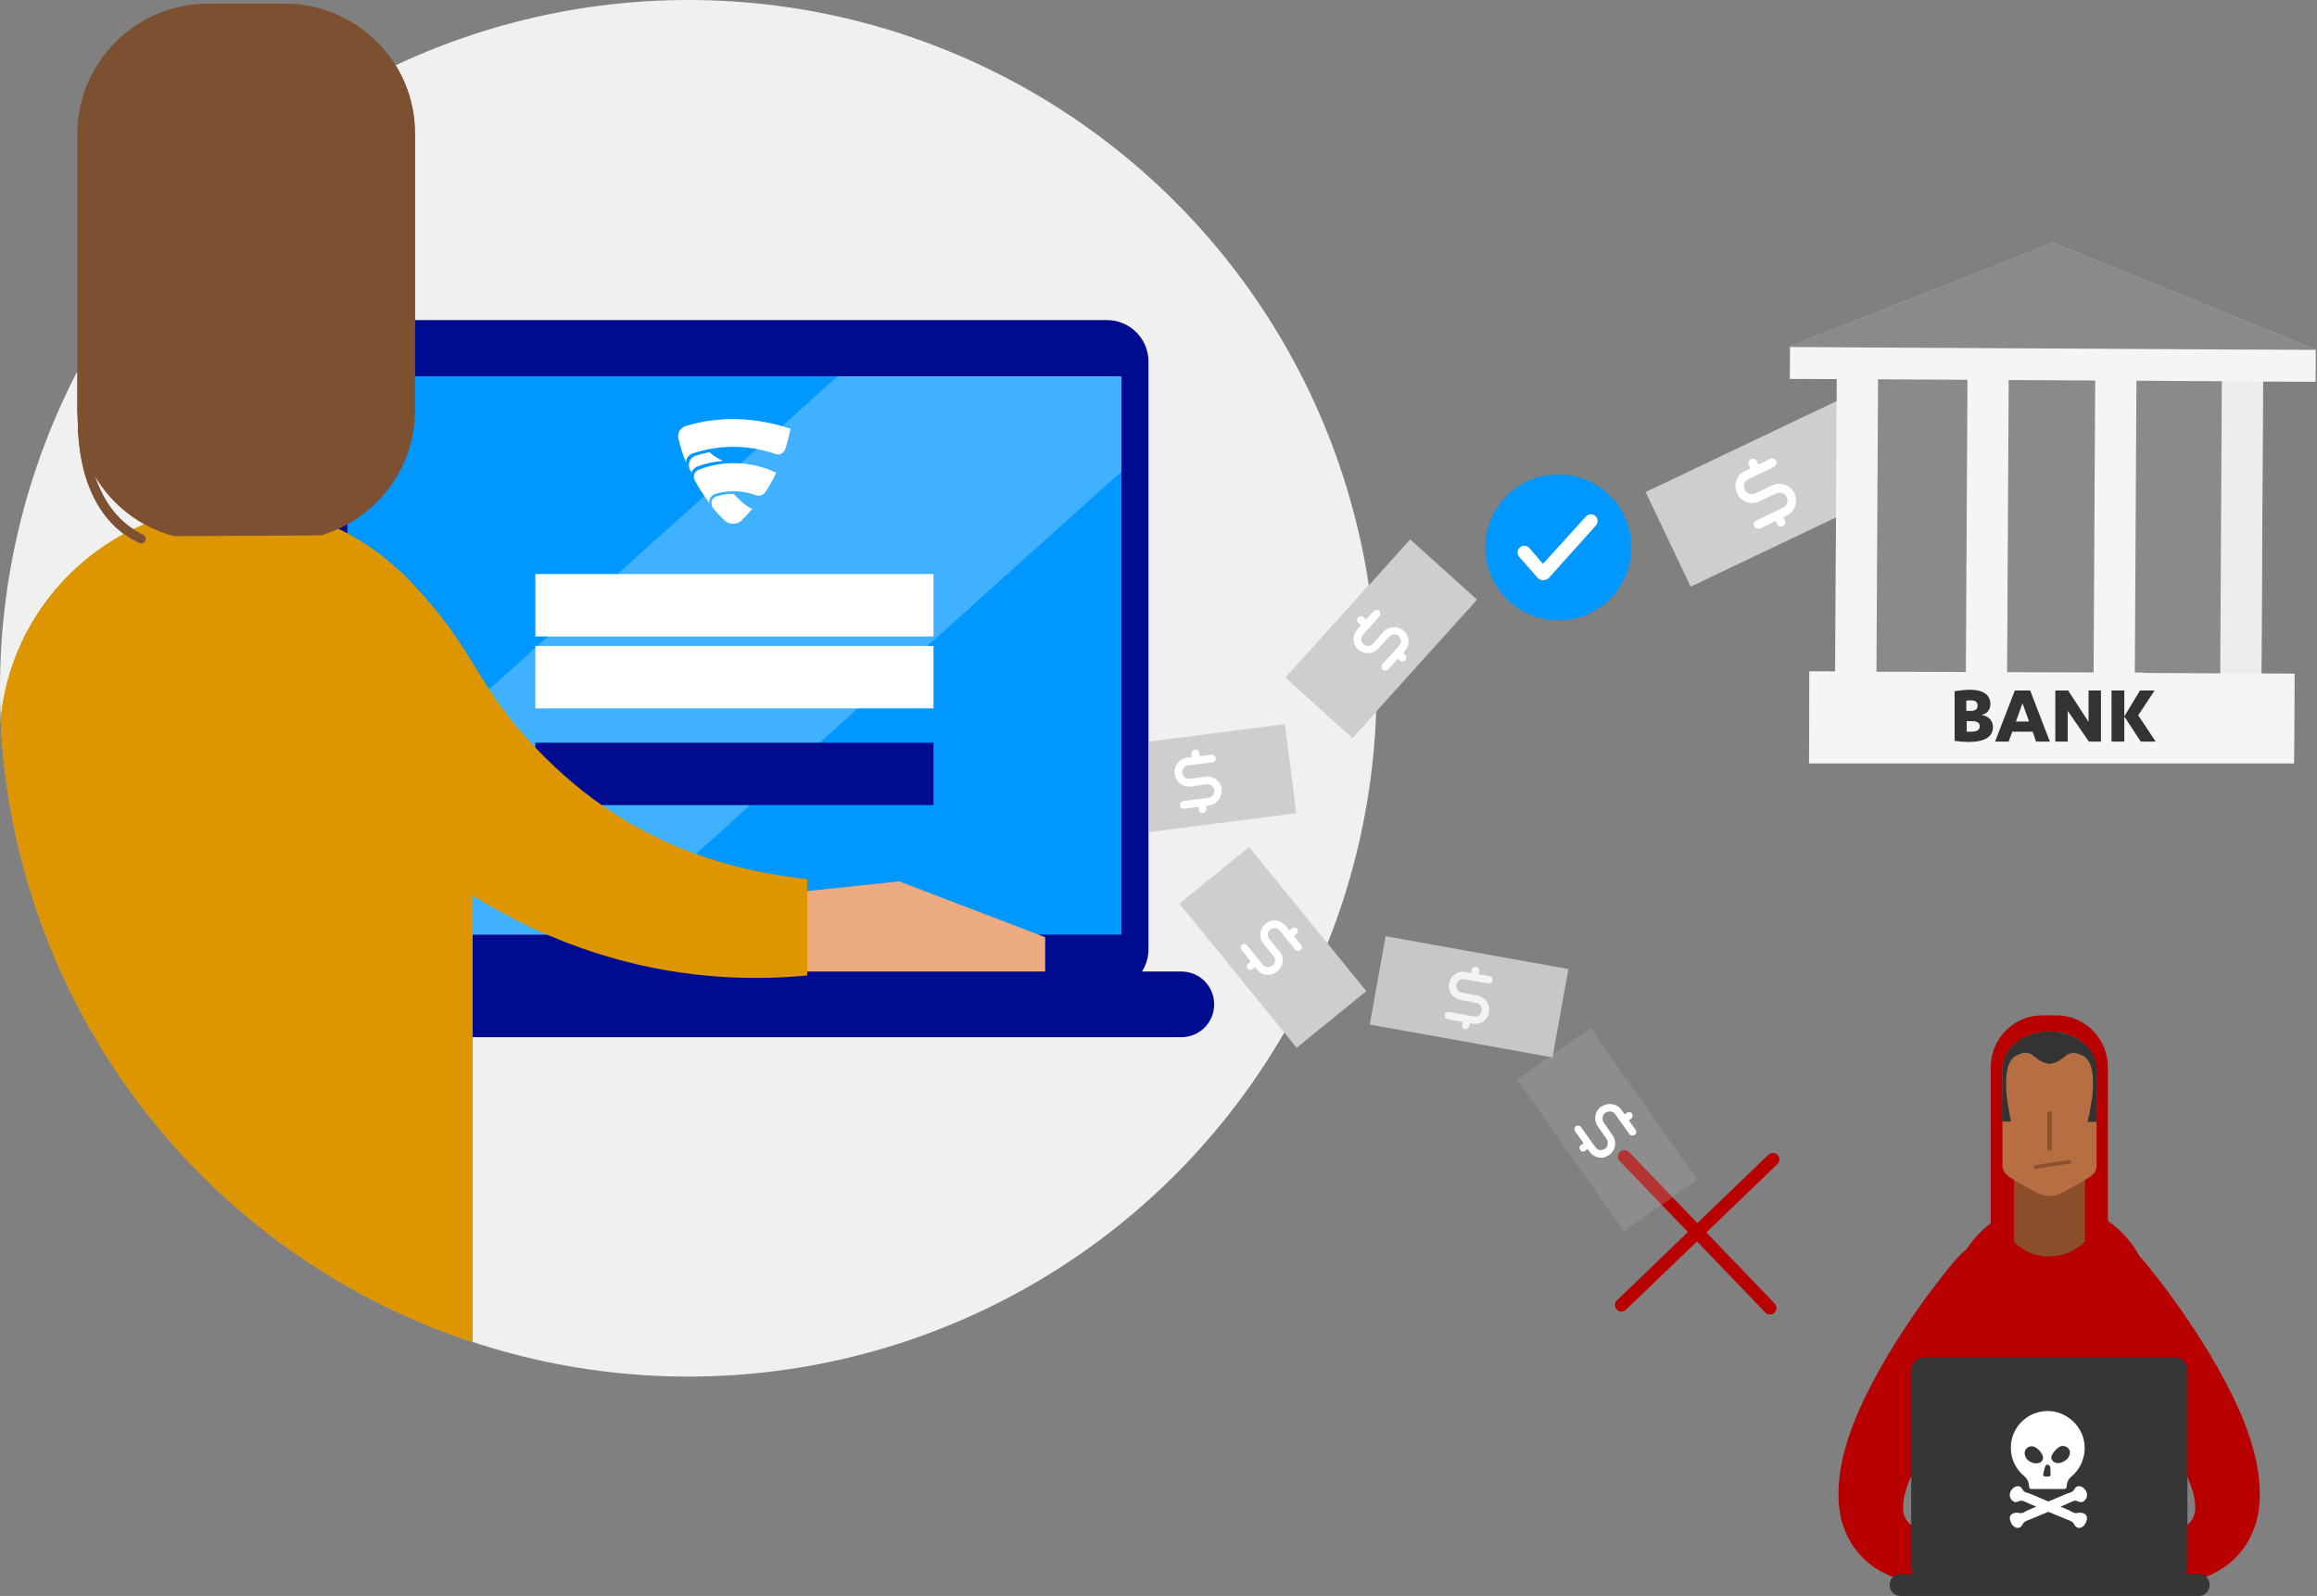
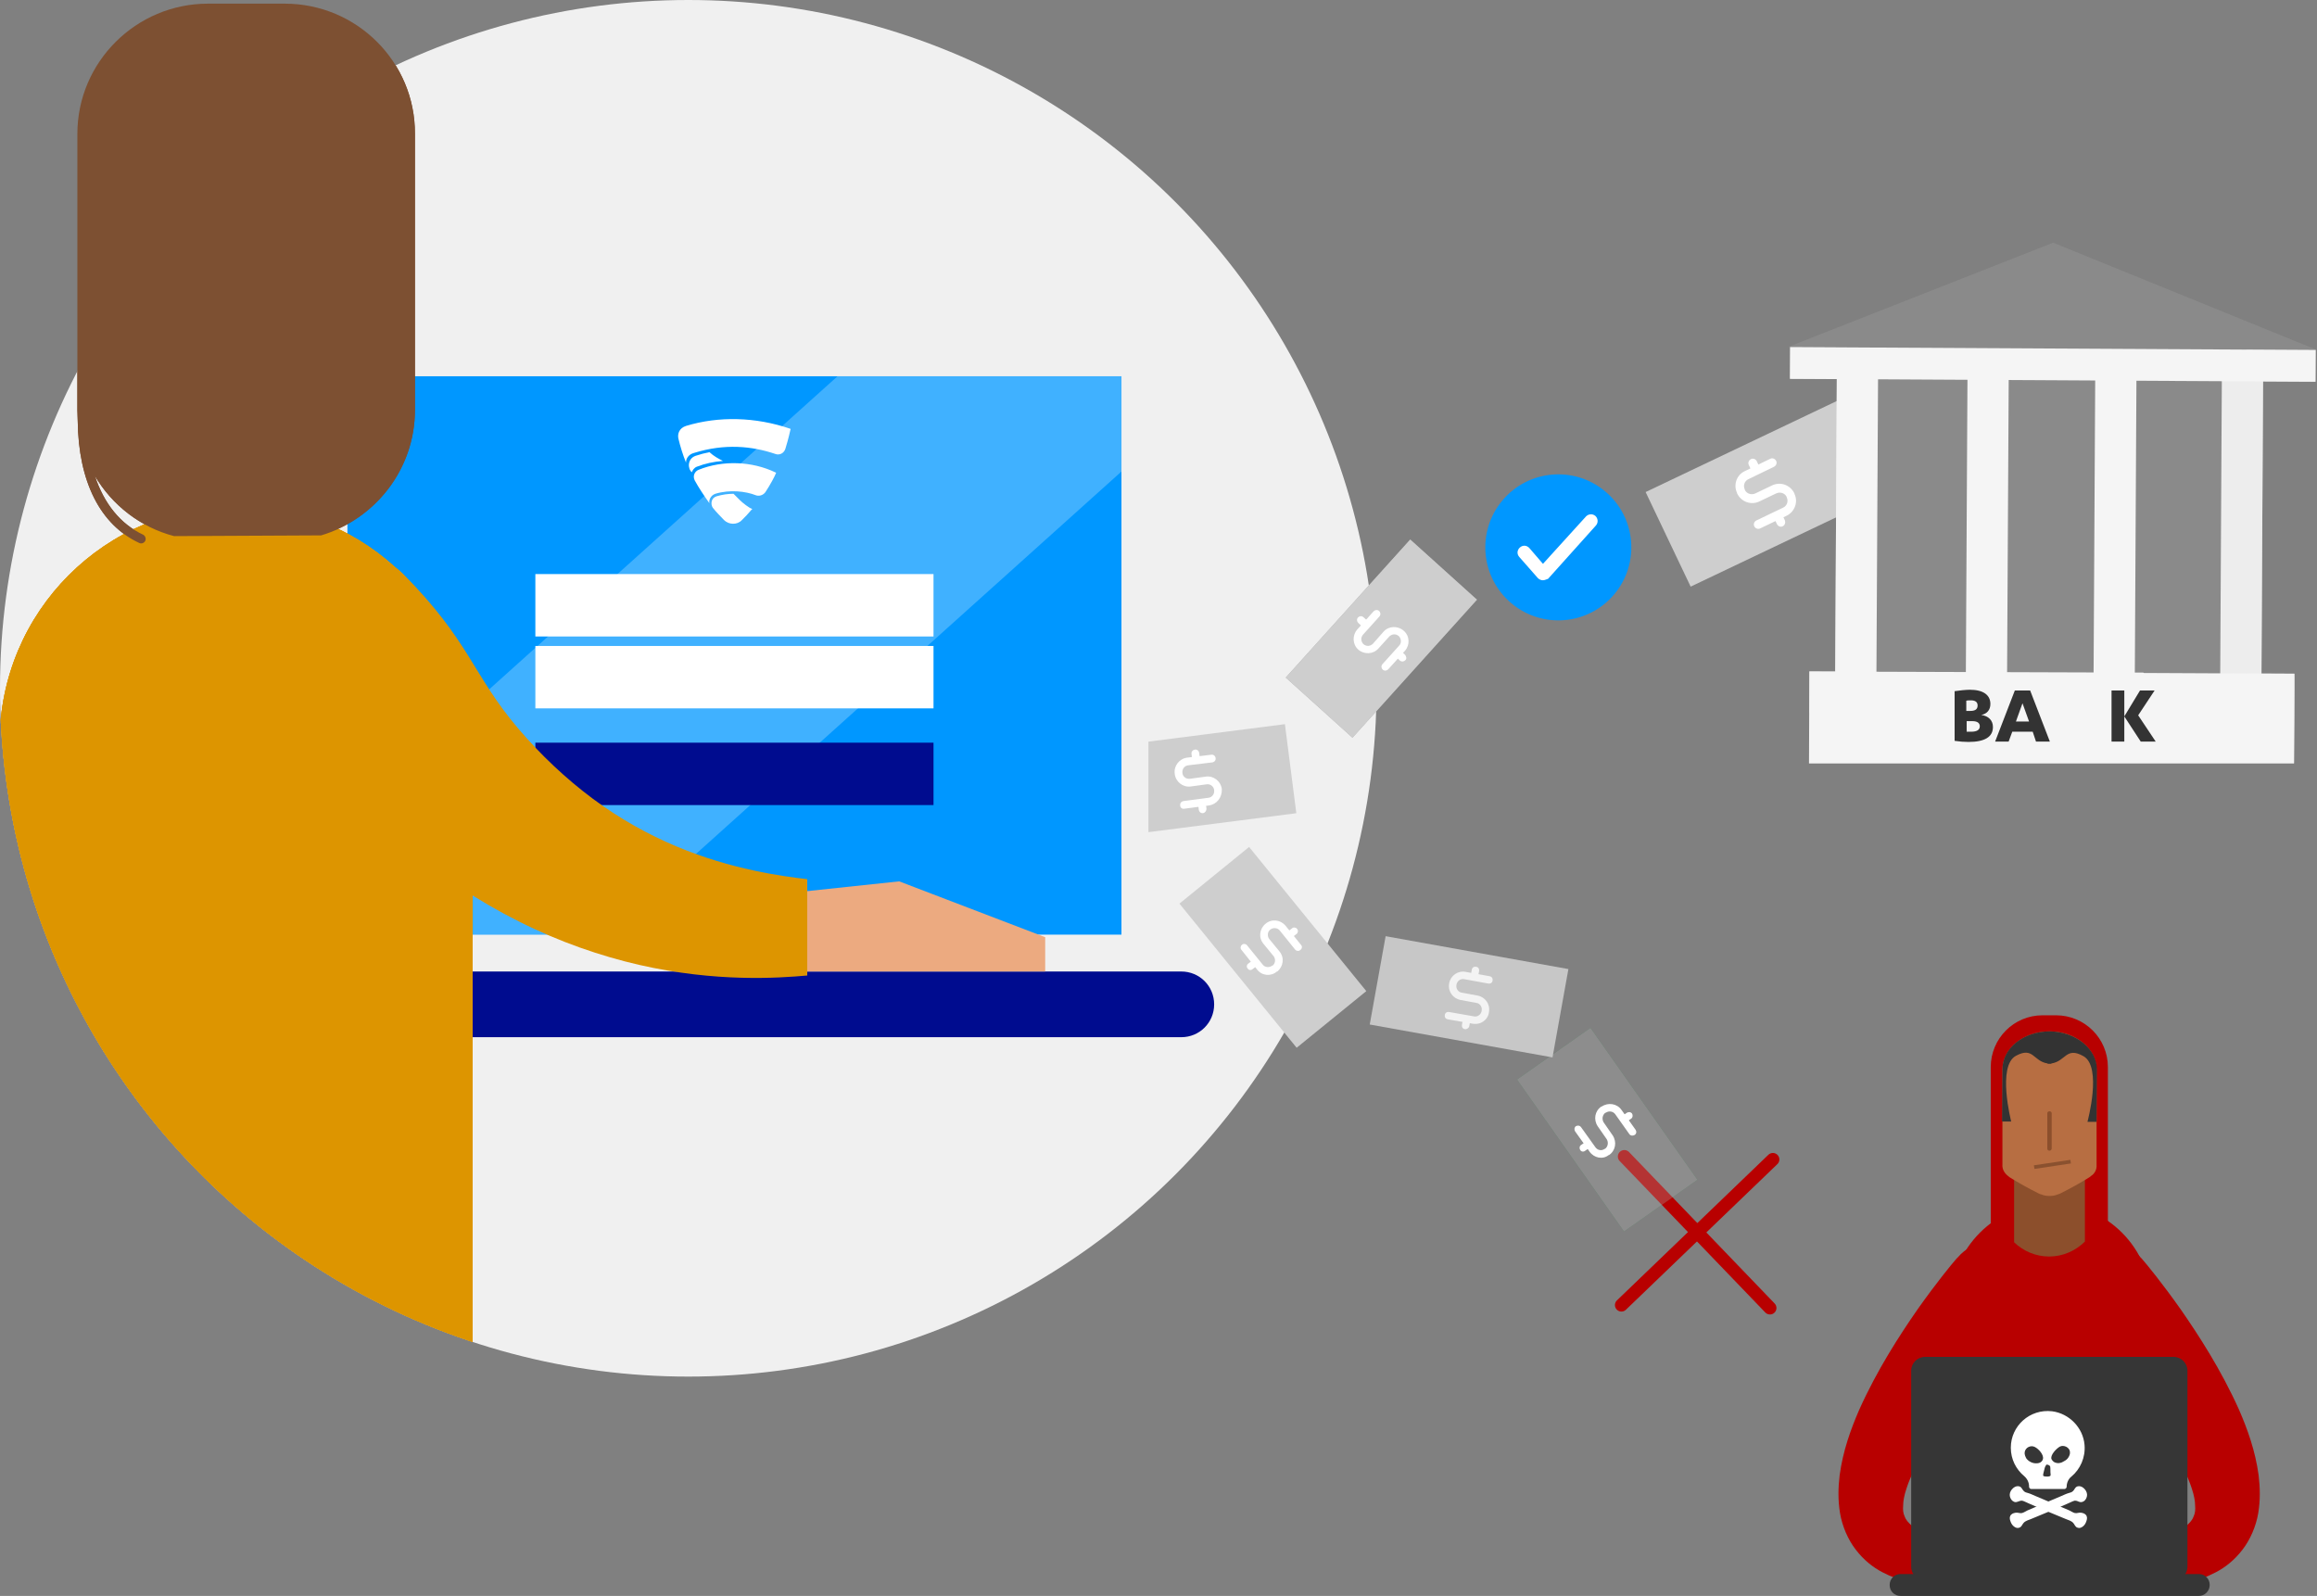
<svg xmlns="http://www.w3.org/2000/svg" xmlns:xlink="http://www.w3.org/1999/xlink" version="1.1" x="0px" y="0px" viewBox="0 0 634.9 437.3" style="enable-background:new 0 0 634.9 437.3;" xml:space="preserve">
  <rect x="0" y="0" width="634.9" height="437.3" fill="#808080" stroke="none" />
  <style type="text/css">
	.st0{fill:#FFFFFF;}
	.st1{fill:#F0F0F0;}
	.st2{fill:#000C8F;}
	.st3{fill:#0097FF;}
	.st4{opacity:0.25;}
	.st5{clip-path:url(#SVGID_4_);}
	.st6{fill:#333333;}
	.st7{clip-path:url(#SVGID_4_);fill:#0057E1;}
	.st8{clip-path:url(#SVGID_4_);fill:#F1C9AA;}
	.st9{clip-path:url(#SVGID_4_);fill:#7D5032;}
	.st10{clip-path:url(#SVGID_4_);fill:#DD9500;}
	.st11{fill:#DD9500;}
	.st12{fill:#ECAA80;}
	.st13{fill:#7D5032;}
	.st14{fill:#B80000;}
	.st15{fill:#8C4F2C;}
	.st16{fill:#B76E42;}
	.st17{fill:#363636;}
	.st18{fill:none;stroke:#8A512F;stroke-miterlimit:10;}
	.st19{fill:none;stroke:#B80000;stroke-width:3.556;stroke-linecap:round;stroke-linejoin:round;stroke-miterlimit:10;}
	.st20{clip-path:url(#SVGID_6_);}
	.st21{opacity:0.6;}
	.st22{clip-path:url(#SVGID_10_);}
	.st23{fill:#CECECE;}
	.st24{clip-path:url(#SVGID_12_);}
	.st25{opacity:0.5;}
	.st26{fill:#FFFFFF;stroke:#DEDEDE;stroke-width:3.233;stroke-linecap:round;stroke-linejoin:round;stroke-miterlimit:10;}
	.st27{fill:#8A8A8A;}
	.st28{fill:#F5F5F5;}
	.st29{fill:#EDEDED;}
	.st30{fill:none;stroke:#DEDEDE;stroke-width:3.233;stroke-linecap:round;stroke-linejoin:round;stroke-miterlimit:10;}
	.st31{fill:none;}
	.st32{opacity:0.3;}
	.st33{fill:#00832C;}
	.st34{opacity:0.9;}
	.st35{fill:none;stroke:#ACACAC;stroke-width:6;stroke-linecap:round;stroke-linejoin:round;stroke-miterlimit:10;}
	.st36{fill:#212121;}
	.st37{clip-path:url(#SVGID_20_);}
	.st38{clip-path:url(#SVGID_20_);fill:#0057E1;}
	.st39{clip-path:url(#SVGID_20_);fill:#F1C9AA;}
	.st40{clip-path:url(#SVGID_20_);fill:#7D5032;}
	.st41{fill:#ACACAC;}
	.st42{clip-path:url(#SVGID_24_);}
	.st43{clip-path:url(#SVGID_26_);}
	.st44{fill:#525252;}
	.st45{clip-path:url(#SVGID_34_);}
	.st46{clip-path:url(#SVGID_36_);}
	.st47{clip-path:url(#SVGID_38_);}
	.st48{clip-path:url(#SVGID_40_);}
	.st49{clip-path:url(#SVGID_40_);fill:#0057E1;}
	.st50{clip-path:url(#SVGID_40_);fill:#F1C9AA;}
	.st51{clip-path:url(#SVGID_40_);fill:#7D5032;}
	.st52{clip-path:url(#SVGID_44_);}
	.st53{clip-path:url(#SVGID_44_);fill:#0057E1;}
	.st54{clip-path:url(#SVGID_44_);fill:#F1C9AA;}
	.st55{clip-path:url(#SVGID_44_);fill:#7D5032;}
	.st56{clip-path:url(#SVGID_44_);fill:#DD9500;}
	.st57{clip-path:url(#SVGID_46_);}
	.st58{clip-path:url(#SVGID_50_);}
	.st59{clip-path:url(#SVGID_52_);}
	.st60{clip-path:url(#SVGID_60_);}
	.st61{clip-path:url(#SVGID_60_);fill:#0057E1;}
	.st62{clip-path:url(#SVGID_60_);fill:#F1C9AA;}
	.st63{clip-path:url(#SVGID_60_);fill:#7D5032;}
	.st64{clip-path:url(#SVGID_64_);}
	.st65{clip-path:url(#SVGID_66_);}
	.st66{clip-path:url(#SVGID_74_);}
	.st67{clip-path:url(#SVGID_76_);}
	.st68{clip-path:url(#SVGID_78_);}
	.st69{clip-path:url(#SVGID_80_);}
	.st70{clip-path:url(#SVGID_80_);fill:#0057E1;}
	.st71{clip-path:url(#SVGID_80_);fill:#F1C9AA;}
	.st72{clip-path:url(#SVGID_80_);fill:#7D5032;}
</style>
  <g id="Bground">
</g>
  <g id="All">
    <g>
      <g>
        <g>
          <g>
            <circle class="st1" cx="188.6" cy="188.6" r="188.6" />
            <g>
              <defs>
                <circle id="SVGID_41_" cx="188.6" cy="188.6" r="188.6" />
              </defs>
              <clipPath id="SVGID_2_">
                <use xlink:href="#SVGID_41_" style="overflow:visible;" />
              </clipPath>
            </g>
          </g>
        </g>
        <g>
          <g>
            <g>
              <g>
-                 <path class="st2" d="M314.7,260.1c0,6.3-5.1,11.4-11.4,11.4h-204c-6.3,0-11.4-5.1-11.4-11.4V99.1c0-6.3,5.1-11.4,11.4-11.4         h204c6.3,0,11.4,5.1,11.4,11.4V260.1z" />
-               </g>
+                 </g>
              <g>
                <rect x="95.2" y="103.1" class="st3" width="212.1" height="153" />
              </g>
              <g class="st4">
                <polygon class="st0" points="95.2,223.8 95.2,256.1 166.1,256.1 307.3,129.2 307.3,103.1 229.5,103.1        " />
              </g>
              <g>
                <path class="st2" d="M323.7,284.2h-245c-5,0-9-4-9-9s4-9,9-9h245c5,0,9,4,9,9S328.7,284.2,323.7,284.2z" />
              </g>
              <g>
                <g>
                  <g>
                    <g>
                      <g>
                        <g>
                          <g>
                            <path class="st0" d="M216.6,117.5c-9.6-3.3-19.7-3.5-28.6-0.8c-1.9,0.6-2.4,2.2-2.1,3.5c0.5,2.1,1.2,4.4,2.1,6.6               c0,0,0,0,0,0c-0.1-1,0.6-2.3,2.2-2.7c8.4-2.6,15.8-1.9,22.3,0.3c1.1,0.4,2.3-0.2,2.7-1.4c0.9-2.9,1.3-4.9,1.4-5.3               C216.7,117.6,216.6,117.6,216.6,117.5z" />
                          </g>
                        </g>
                        <g>
                          <g>
                            <path class="st0" d="M194.4,123.9c-1.1,0.2-2.6,0.6-3.8,1c-2.3,0.8-2.2,3.6-1,4.5c0.1-0.5,0.6-1.2,1.3-1.5               c2.3-0.9,4.7-1.4,7.2-1.6C196.9,125.7,195.6,125,194.4,123.9z" />
                          </g>
                        </g>
                        <g>
                          <path class="st0" d="M212.6,129.5c-6.6-3.2-14.6-3.4-21.1-0.8c-1.1,0.4-1.8,1.7-1.1,3c1.1,2,2.5,4.1,4,6.2              c-0.2-0.7,0.2-2.1,1.6-2.6c4-1.2,8.3-0.7,11.1,0.4c0.8,0.3,1.9,0.1,2.6-0.8c1.4-2.1,2.7-4.6,2.9-5.2              C212.7,129.6,212.7,129.5,212.6,129.5z" />
                        </g>
                        <g>
                          <g>
                            <path class="st0" d="M206,139.4c-0.7-0.2-2.5-1.6-3.2-2.3c-0.4-0.4-1.1-1.1-1.8-1.8c-1.5,0-3,0.2-4.7,0.7               c-1.5,0.5-1.6,2.2-1,3.1c1.1,1.4,1.9,2.1,3.1,3.4c1.3,1.3,3.6,1.4,4.9,0c1-1,1.6-1.6,2.6-2.8               C206.2,139.6,206.1,139.5,206,139.4z" />
                          </g>
                        </g>
                      </g>
                    </g>
                  </g>
                </g>
              </g>
            </g>
            <g>
              <rect x="146.7" y="157.3" class="st0" width="109.1" height="17.1" />
              <rect x="146.7" y="177" class="st0" width="109.1" height="17.1" />
              <rect x="146.7" y="203.5" class="st2" width="109.1" height="17.1" />
            </g>
          </g>
        </g>
        <g>
          <defs>
            <circle id="SVGID_43_" cx="188.6" cy="188.6" r="188.6" />
          </defs>
          <clipPath id="SVGID_4_">
            <use xlink:href="#SVGID_43_" style="overflow:visible;" />
          </clipPath>
          <path class="st7" d="M101.1,813.3c-0.6-43-21.1-342.4-25.6-368.9c-0.5-2.8-1.2-5.5-2.1-8.1c-2.3-6.9-6.2-12.8-11.4-17      c-4.9-4-10.9-6.4-18-6.4l-0.1,0l-0.1,0c-7.1,0-13.1,2.4-18,6.4c-5.2,4.2-9.1,10.2-11.4,17c-0.9,2.6-1.6,5.3-2.1,8.1      c-4.6,26.4-25,325.8-25.6,368.9H101.1z" />
-           <path class="st7" d="M234.5,786.9C223.8,745.4,134,460.5,123.4,436c-1.1-2.6-2.4-5-3.9-7.3c-3.8-6.1-8.9-11-15-13.8      c-5.7-2.7-12.1-3.7-18.9-2l-0.1,0l-0.1,0c-6.9,1.7-12.2,5.4-15.9,10.4c-4.1,5.3-6.4,11.9-7,19.1c-0.3,2.7-0.3,5.5-0.2,8.3      c1.7,26.6,52,321.1,61.4,362.9L234.5,786.9z" />
+           <path class="st7" d="M234.5,786.9C223.8,745.4,134,460.5,123.4,436c-1.1-2.6-2.4-5-3.9-7.3c-3.8-6.1-8.9-11-15-13.8      c-5.7-2.7-12.1-3.7-18.9-2l-0.1,0l-0.1,0c-4.1,5.3-6.4,11.9-7,19.1c-0.3,2.7-0.3,5.5-0.2,8.3      c1.7,26.6,52,321.1,61.4,362.9L234.5,786.9z" />
          <polygon class="st8" points="-2,413 28.3,426 27.7,431.2 16.9,430.5 11.1,455.5 -13.3,423.4     " />
          <polygon class="st8" points="140.1,413 109.8,426 110.7,430.7 120.9,430.2 130,454.2 151.4,423.4     " />
          <path class="st9" d="M78,1H57C37.3,1,21.2,17,21.2,36.7v75.7c0,1,0.1,2,0.1,3c0.2,16.5,6.1,28.4,16.9,33.4      c0.2,0.1,0.4,0.1,0.5,0.1c0.5,0,0.9-0.3,1.1-0.7c0.3-0.6,0-1.4-0.6-1.7c-6.2-2.9-10.7-8.5-13.2-16.1c4.7,8,12.5,14.1,21.7,16.5      v2.9h40.3v-3.2c14.8-4.4,25.7-18.1,25.7-34.3V36.7C113.8,17,97.8,1,78,1z" />
          <path class="st10" d="M-0.1,423.4v-220c0-35.8,29-64.8,64.8-64.8c35.8,0,64.8,29,64.8,64.8v220H-0.1z" />
          <g class="st5">
            <g>
              <path class="st11" d="M-0.1,423.4v-220c0-35.8,29-64.8,64.8-64.8c35.8,0,64.8,29,64.8,64.8v220H-0.1z" />
            </g>
          </g>
          <g class="st5">
            <path class="st11" d="M-0.1,423.4v-220c0-35.8,29-64.8,64.8-64.8c35.8,0,64.8,29,64.8,64.8v220H-0.1z" />
            <g>
              <polygon class="st12" points="213.4,245 246.4,241.5 286.4,256.8 286.4,266.2 213.4,266.2       " />
              <path class="st11" d="M221.2,267.3v-26.4c-6.8-0.8-20.7-2.6-35.9-9c-7.6-3.2-15.4-7.5-22.8-13c-7.4-5.5-14.4-12.1-20.6-19.4        c-12.4-14.6-13.2-23.9-31.5-42.3s-19.4,57.6,0.1,74.2c9.7,8.3,20.5,15.5,31.7,21.1c11.1,5.6,22.5,9.5,33,11.9        C196.3,269.2,213.2,268,221.2,267.3z" />
            </g>
          </g>
        </g>
      </g>
      <path class="st13" d="M78,1H57C37.3,1,21.2,17,21.2,36.7v75.7c0,1,0.1,2,0.1,3c0.2,16.5,6.1,28.4,16.9,33.4    c0.2,0.1,0.4,0.1,0.5,0.1c0.5,0,0.9-0.3,1.1-0.7c0.3-0.6,0-1.4-0.6-1.7c-6.2-2.9-10.7-8.5-13.2-16.1c4.7,8,12.5,14.1,21.7,16.5    l40.3-0.2c14.8-4.4,25.7-18.1,25.7-34.3V36.7C113.8,17,97.8,1,78,1z" />
      <g>
        <g>
          <g>
            <path class="st14" d="M531.4,434.8l1.8-12.5c-1.5-0.4-3.9-1.1-6.2-2.2c-1.2-0.6-2.3-1.3-3.2-2.1c-0.9-0.8-1.6-1.6-1.9-2.5       c-0.4-0.9-0.5-1.7-0.4-3c0-1.2,0.3-2.8,0.9-4.6c1.1-3.5,3.3-7.7,5.9-11.6c5.2-8,11.8-15.4,17.2-21.2c5.4-5.8,9.7-9.9,11-11.3       l0.4-0.4c4-4,4.3-10.5,1.5-15.7c-0.6-1.2-1.4-2.3-2.4-3.4l0,0l0,0c-1-1-2.1-1.9-3.3-2.5c-5.2-2.8-12.1-2.1-16.2,2.7l-0.4,0.4       c-1.4,1.6-5.5,6.6-10.6,13.8c-5,7.2-11.1,16.6-16,27.5c-2.4,5.5-4.5,11.4-5.4,18c-0.4,3.3-0.5,6.8,0.1,10.4       c0.6,3.6,2.2,7.3,4.3,10c2.2,2.9,4.8,4.9,7.3,6.2c2.5,1.3,4.7,2.1,6.8,2.6C526.3,434.5,529.4,434.7,531.4,434.8z" />
            <path class="st14" d="M591.6,434.8l-1.8-12.5c1.5-0.4,3.9-1.1,6.2-2.2c1.2-0.6,2.3-1.3,3.2-2.1c0.9-0.8,1.6-1.6,1.9-2.5       c0.4-0.9,0.5-1.7,0.4-3c0-1.2-0.3-2.8-0.9-4.6c-1.1-3.5-3.3-7.7-5.9-11.6c-5.2-8-11.8-15.4-17.2-21.2c-5.4-5.8-9.7-9.9-11-11.3       l-0.4-0.4c-4-4-4.3-10.5-1.5-15.7c0.6-1.2,1.4-2.3,2.4-3.4l0,0l0,0c1-1,2.1-1.9,3.3-2.5c5.2-2.8,12.1-2.1,16.2,2.7l0.4,0.4       c1.4,1.6,5.5,6.6,10.6,13.8c5,7.2,11.1,16.6,16,27.5c2.4,5.5,4.5,11.4,5.4,18c0.4,3.3,0.5,6.8-0.1,10.4       c-0.6,3.6-2.2,7.3-4.3,10c-2.2,2.9-4.8,4.9-7.3,6.2c-2.5,1.3-4.7,2.1-6.8,2.6C596.7,434.5,593.6,434.7,591.6,434.8z" />
            <g>
              <path class="st14" d="M589.5,436.7v-79.5c0-15.2-12.3-27.5-27.5-27.5c-15.2,0-27.5,12.3-27.5,27.5v79.5H589.5z" />
              <path class="st14" d="M577.6,348.1c0,7.8-6.3,14.2-14.2,14.2h-3.7c-7.8,0-14.2-6.3-14.2-14.2v-55.7c0-7.8,6.3-14.2,14.2-14.2        h3.7c7.8,0,14.2,6.3,14.2,14.2V348.1z" />
              <path class="st15" d="M571.3,320.7c-2.5-2.5-6-4.1-9.8-4.1c-3.7,0-7.1,1.5-9.6,3.9v19.9c2.5,2.4,5.9,3.9,9.6,3.9        c3.8,0,7.3-1.6,9.8-4.1V320.7z" />
              <path class="st16" d="M574.5,319.2v-25.7c0-0.1,0-0.3,0-0.4c0-5.8-5.8-10.5-12.9-10.5c-7.1,0-12.9,4.7-12.9,10.5        c0,0.2,0,0.4,0,0.5v25.5c-0.1,1.2,0.5,2.3,1.5,3.1c0.2,0.1,0.3,0.3,0.5,0.4c2.4,1.5,5.1,3,7.7,4.3c0.3,0.2,0.6,0.3,1,0.4        c0.7,0.3,1.4,0.4,2.2,0.4c0.8,0,1.5-0.1,2.2-0.4c0.3-0.1,0.7-0.2,1-0.4c2.6-1.3,5.3-2.8,7.7-4.3c0.2-0.1,0.4-0.3,0.5-0.4        C574,321.6,574.6,320.4,574.5,319.2z" />
              <path class="st15" d="M561.6,315.3c-0.3,0-0.6-0.2-0.6-0.5V305c0-0.3,0.3-0.5,0.6-0.5c0.3,0,0.6,0.2,0.6,0.5v9.8        C562.1,315.1,561.9,315.3,561.6,315.3z" />
              <path class="st6" d="M561.7,282.6C561.7,282.6,561.7,282.6,561.7,282.6C561.7,282.6,561.6,282.6,561.7,282.6        c-7.2,0-13,4.6-13,10.4c0,0.2,0,0.4,0,0.5l-0.1,13.8l2.5,0c0,0-3.9-15.2,1.3-18c4.8-2.6,4.7,1.5,8.7,2.1l0,0.1        c0.2,0,0.4,0,0.5,0c0.2,0,0.3,0,0.5,0l0-0.1c4-0.6,4-4.7,8.8-2c5.2,2.9,1.1,18,1.1,18l2.5,0l0.1-13.8c0-0.2,0-0.4,0-0.5        C574.6,287.4,568.8,282.7,561.7,282.6z" />
            </g>
            <g>
              <g>
                <path class="st17" d="M599.4,429.3c0,2.1-1.7,3.8-3.8,3.8h-68.1c-2.1,0-3.8-1.7-3.8-3.8v-53.7c0-2.1,1.7-3.8,3.8-3.8h68.1         c2.1,0,3.8,1.7,3.8,3.8V429.3z" />
              </g>
              <path class="st17" d="M602.5,437.3h-81.7c-1.7,0-3-1.3-3-3c0-1.7,1.3-3,3-3h81.7c1.7,0,3,1.3,3,3        C605.5,436,604.1,437.3,602.5,437.3z" />
            </g>
          </g>
          <g>
            <path class="st0" d="M551,396.7c0,3.1,1.4,5.9,3.7,7.8c0.8,0.7,1.3,1.7,1.3,2.8v0.1c0,0.3,0.3,0.6,0.6,0.6h9.1       c0.3,0,0.6-0.3,0.6-0.6c0-1.1,0.5-2.2,1.3-2.8c2.4-2,3.9-5.2,3.6-8.7c-0.4-4.7-4.2-8.6-8.9-9.2C556.2,386,551,390.7,551,396.7        M564.4,396.4c1.1-0.6,2.7,0.2,2.8,1.4c0.1,0.6-0.2,1.3-0.6,1.8c-0.4,0.5-1,0.8-1.6,1.1c-0.5,0.2-1.1,0.3-1.7,0.1       c-0.5-0.1-1-0.6-1.2-1.1C561.9,398.6,563.4,397,564.4,396.4 M559.9,403.8c0.1-0.5,0.3-1.1,0.4-1.6c0.1-0.2,0.1-0.4,0.3-0.6       c0-0.6,1.2-0.1,1.2,0.3c0.1,0.7,0,1.4,0.1,2c0,0.1,0,0.2,0,0.4c-0.1,0.2-0.5,0.3-0.9,0.3c-0.4,0-0.8,0-1.1-0.2       C559.8,404.3,559.9,404,559.9,403.8 M554.8,397.9c0.2-1.3,1.7-2,2.8-1.4c1,0.5,2.5,2.1,2.2,3.3c-0.1,0.5-0.6,1-1.2,1.1       c-0.5,0.1-1.1,0.1-1.7-0.1c-0.6-0.2-1.2-0.6-1.6-1.1C555,399.2,554.7,398.5,554.8,397.9" />
            <path class="st0" d="M553.4,411.3c0.2-0.1,0.5-0.1,0.7-0.1c0.5,0.1,1.2,0.5,1.7,0.7c1.6,0.7,3.2,1.4,4.9,2.1       c1.8,0.7,3.5,1.5,5.3,2.2c0.7,0.3,1.6,0.5,2.1,1.1c0.4,0.4,0.5,1.1,1.2,1.3c0.5,0.2,1,0,1.4-0.3c0.4-0.3,0.7-0.7,0.9-1.2       c0.2-0.5,0.4-1.1,0.2-1.6c-0.2-0.6-0.8-0.9-1.5-1c-0.6-0.1-1.2,0.2-1.7,0.1c-0.5-0.1-1.1-0.5-1.5-0.7c-1.4-0.6-2.8-1.2-4.2-1.8       c-1.7-0.7-3.5-1.5-5.2-2.2c-0.7-0.3-1.3-0.6-2-0.8c-0.4-0.1-0.8-0.2-1.1-0.5c-0.5-0.4-0.5-1-1.2-1.3c-0.6-0.2-1.2,0-1.7,0.4       c-0.6,0.5-1,1.2-1,1.9c0,0.7,0.4,1.5,1,1.8C552.3,411.8,552.8,411.5,553.4,411.3" />
            <path class="st0" d="M569.2,411.3c-0.2-0.1-0.5-0.1-0.7-0.1c-0.5,0.1-1.2,0.5-1.7,0.7c-1.6,0.7-3.2,1.4-4.9,2.1       c-1.8,0.7-3.5,1.5-5.3,2.2c-0.7,0.3-1.6,0.5-2.1,1.1c-0.4,0.4-0.5,1.1-1.2,1.3c-0.5,0.2-1,0-1.4-0.3c-0.4-0.3-0.7-0.7-0.9-1.2       c-0.2-0.5-0.4-1.1-0.2-1.6c0.2-0.6,0.8-0.9,1.5-1c0.6-0.1,1.2,0.2,1.7,0.1c0.5-0.1,1.1-0.5,1.5-0.7c1.4-0.6,2.8-1.2,4.2-1.8       c1.7-0.7,3.5-1.5,5.2-2.2c0.7-0.3,1.3-0.6,2-0.8c0.4-0.1,0.8-0.2,1.1-0.5c0.5-0.4,0.5-1,1.2-1.3c0.6-0.2,1.2,0,1.7,0.4       c0.6,0.5,1,1.2,1,1.9c0,0.7-0.4,1.5-1,1.8C570.2,411.8,569.7,411.5,569.2,411.3" />
          </g>
        </g>
        <line class="st18" x1="557.4" y1="319.8" x2="567.4" y2="318.3" />
      </g>
      <g>
        <line class="st19" x1="445.1" y1="316.9" x2="485" y2="358.4" />
        <line class="st19" x1="444.3" y1="357.6" x2="485.8" y2="317.7" />
      </g>
      <g>
        <defs>
          <rect id="SVGID_45_" x="314.7" y="26.1" width="270.2" height="216.7" />
        </defs>
        <clipPath id="SVGID_6_">
          <use xlink:href="#SVGID_45_" style="overflow:visible;" />
        </clipPath>
        <g class="st20">
          <g class="st21">
            <g>
              <g>
                <path class="st0" d="M293.8,194.2l-5.6,4c-0.5,0.3-1.1,0.2-1.4-0.3c-0.3-0.5-0.2-1.1,0.3-1.4l5.6-4c0.8-0.6,1-1.7,0.4-2.5         l0-0.1c-0.6-0.8-1.7-1-2.6-0.5l-3.6,2.5c-1.8,1.2-4.2,0.8-5.4-1l0-0.1c-1.2-1.8-0.8-4.2,1-5.4l5.5-3.8         c0.5-0.3,1.1-0.2,1.4,0.3c0.3,0.5,0.2,1.1-0.3,1.4l-5.5,3.8c-0.8,0.6-1,1.7-0.4,2.6l0,0.1c0.6,0.8,1.7,1,2.6,0.5l3.6-2.5         c1.8-1.2,4.2-0.8,5.4,1l0,0.1C296,190.6,295.6,193,293.8,194.2z" />
                <path class="st0" d="M285.5,185.6c-0.5,0.3-1.1,0.2-1.4-0.3l-0.9-1.3c-0.3-0.5-0.2-1.1,0.3-1.4c0.5-0.3,1.1-0.2,1.4,0.3         l0.9,1.3C286.1,184.6,286,185.3,285.5,185.6z" />
                <path class="st0" d="M293.4,196.8c-0.5,0.3-1.1,0.2-1.4-0.3l-0.9-1.3c-0.3-0.5-0.2-1.1,0.3-1.4c0.5-0.3,1.1-0.2,1.4,0.3         l0.9,1.3C293.9,195.9,293.8,196.5,293.4,196.8z" />
              </g>
            </g>
          </g>
          <g>
            <g>
              <defs>
                <rect id="SVGID_47_" x="302.9" y="201.6" transform="matrix(0.992 -0.127 0.127 0.992 -24.481 43.372)" width="50.9" height="24.6" />
              </defs>
              <use xlink:href="#SVGID_47_" style="overflow:visible;fill:#CECECE;" />
              <clipPath id="SVGID_8_">
                <use xlink:href="#SVGID_47_" style="overflow:visible;" />
              </clipPath>
            </g>
          </g>
          <g>
            <g>
              <defs>
                <rect id="SVGID_49_" x="352.9" y="162.8" transform="matrix(0.67 -0.743 0.743 0.67 -5.08 338.785)" width="50.9" height="24.6" />
              </defs>
              <use xlink:href="#SVGID_49_" style="overflow:visible;fill:#ACACAC;" />
              <clipPath id="SVGID_10_">
                <use xlink:href="#SVGID_49_" style="overflow:visible;" />
              </clipPath>
              <g class="st22">
                <g>
                  <rect x="352.9" y="162.8" transform="matrix(0.67 -0.743 0.743 0.67 -5.08 338.785)" class="st23" width="50.9" height="24.6" />
                  <g>
                    <path class="st0" d="M385,178.3l-4.6,5.1c-0.4,0.4-1,0.5-1.5,0.1c-0.4-0.4-0.5-1-0.1-1.5l4.6-5.1c0.7-0.7,0.6-1.9-0.1-2.6           l0,0c-0.8-0.7-1.9-0.6-2.6,0.1l-3,3.3c-1.4,1.6-3.9,1.7-5.5,0.3l0,0c-1.6-1.4-1.7-3.9-0.3-5.5l4.5-5c0.4-0.4,1-0.5,1.5-0.1           c0.4,0.4,0.5,1,0.1,1.5l-4.5,5c-0.7,0.8-0.6,1.9,0.1,2.6l0,0c0.8,0.7,1.9,0.6,2.6-0.1l2.9-3.3c1.4-1.6,3.9-1.7,5.5-0.3l0,0           C386.3,174.2,386.4,176.7,385,178.3z" />
                    <path class="st0" d="M374.9,171.7c-0.4,0.4-1,0.5-1.5,0.1l-1.2-1.1c-0.4-0.4-0.5-1-0.1-1.5c0.4-0.4,1-0.5,1.5-0.1l1.2,1.1           C375.2,170.7,375.3,171.3,374.9,171.7z" />
                    <path class="st0" d="M385.1,180.9c-0.4,0.4-1,0.5-1.5,0.1l-1.2-1.1c-0.4-0.4-0.5-1-0.1-1.5c0.4-0.4,1-0.5,1.5-0.1l1.2,1.1           C385.4,179.9,385.5,180.5,385.1,180.9z" />
                  </g>
                </g>
              </g>
            </g>
          </g>
          <g>
            <g>
              <defs>
                <rect id="SVGID_51_" x="454.1" y="120.6" transform="matrix(0.903 -0.43 0.43 0.903 -10.981 221.187)" width="59.3" height="28.7" />
              </defs>
              <clipPath id="SVGID_12_">
                <use xlink:href="#SVGID_51_" style="overflow:visible;" />
              </clipPath>
              <g class="st24">
                <g>
                  <rect x="454.1" y="120.6" transform="matrix(0.903 -0.43 0.43 0.903 -10.981 221.187)" class="st23" width="59.3" height="28.7" />
                  <g>
                    <path class="st0" d="M489.6,141.3l-7.3,3.5c-0.6,0.3-1.3,0-1.6-0.6c-0.3-0.6,0-1.3,0.6-1.6l7.3-3.5c1.1-0.5,1.5-1.8,1-2.8           l0-0.1c-0.5-1.1-1.8-1.5-2.9-1l-4.6,2.2c-2.3,1.1-5,0.1-6.1-2.2l0-0.1c-1.1-2.3-0.1-5,2.1-6l7-3.4c0.6-0.3,1.3,0,1.6,0.6           c0.3,0.6,0,1.3-0.6,1.6l-7,3.4c-1.1,0.5-1.5,1.8-1,2.8l0,0.1c0.5,1.1,1.8,1.5,2.9,1l4.6-2.2c2.3-1.1,5-0.1,6.1,2.2l0,0.1           C492.8,137.5,491.8,140.2,489.6,141.3z" />
                    <path class="st0" d="M481.6,129.7c-0.6,0.3-1.3,0-1.6-0.6l-0.8-1.7c-0.3-0.6,0-1.3,0.6-1.6c0.6-0.3,1.3,0,1.6,0.6l0.8,1.7           C482.5,128.7,482.2,129.5,481.6,129.7z" />
                    <path class="st0" d="M488.5,144.2c-0.6,0.3-1.3,0-1.6-0.6l-0.8-1.7c-0.3-0.6,0-1.3,0.6-1.6c0.6-0.3,1.3,0,1.6,0.6l0.8,1.7           C489.3,143.2,489.1,143.9,488.5,144.2z" />
                  </g>
                </g>
              </g>
            </g>
          </g>
          <g>
            <path class="st0" d="M331.3,220.7l-6.8,0.9c-0.6,0.1-1.1-0.3-1.1-0.9c-0.1-0.6,0.3-1.1,0.9-1.2l6.8-0.9c1-0.1,1.7-1,1.6-2       l0-0.1c-0.1-1-1-1.7-2-1.6l-4.4,0.6c-2.1,0.3-4.1-1.2-4.4-3.4l0-0.1c-0.3-2.1,1.2-4.1,3.4-4.4l6.6-0.8c0.6-0.1,1.1,0.3,1.2,0.9       c0.1,0.6-0.3,1.1-0.9,1.2l-6.6,0.8c-1,0.1-1.7,1-1.6,2l0,0.1c0.1,1,1,1.7,2,1.6l4.4-0.6c2.1-0.3,4.1,1.2,4.4,3.4l0,0.1       C334.9,218.5,333.4,220.4,331.3,220.7z" />
            <path class="st0" d="M327.9,209.1c-0.6,0.1-1.1-0.3-1.2-0.9l-0.2-1.6c-0.1-0.6,0.3-1.1,0.9-1.2c0.6-0.1,1.1,0.3,1.2,0.9       l0.2,1.6C328.9,208.5,328.5,209.1,327.9,209.1z" />
            <path class="st0" d="M329.7,222.8c-0.6,0.1-1.1-0.3-1.2-0.9l-0.2-1.6c-0.1-0.6,0.3-1.1,0.9-1.2c0.6-0.1,1.1,0.3,1.2,0.9       l0.2,1.6C330.6,222.2,330.2,222.7,329.7,222.8z" />
          </g>
        </g>
      </g>
      <g>
        <g>
          <g>
            <g class="st25">
              <rect x="505.5" y="93.6" transform="matrix(1 5.485630e-03 -5.485630e-03 1 0.802 -3.072)" class="st0" width="109.8" height="101.9" />
              <rect x="550.3" y="165.1" transform="matrix(1 5.485630e-03 -5.485630e-03 1 0.998 -3.08)" class="st0" width="23.2" height="30.4" />
              <rect x="503.1" y="95.7" transform="matrix(1 5.485630e-03 -5.485630e-03 1 0.789 -2.789)" class="st0" width="11.3" height="93.7" />
              <rect x="538.9" y="95.9" transform="matrix(1 5.485630e-03 -5.485630e-03 1 0.791 -2.985)" class="st0" width="11.3" height="93.7" />
              <rect x="573.9" y="96" transform="matrix(1 5.485630e-03 -5.485630e-03 1 0.793 -3.177)" class="st0" width="11.3" height="93.7" />
              <rect x="608.6" y="96.2" transform="matrix(1 5.485630e-03 -5.485630e-03 1 0.794 -3.368)" class="st0" width="11.3" height="93.7" />
              <polygon class="st0" points="587.4,184.2 495.8,183.9 495.8,195.3 587.3,195.6       " />
              <path class="st0" d="M573.7,195.6l54.9,13.5c0,0,0.2-24.7,0.1-24.5l-54.9-0.3L573.7,195.6z" />
-               <polygon class="st0" points="489.9,95.1 634.9,95.9 562.6,66.5       " />
              <rect x="490.5" y="95.5" transform="matrix(1 5.485630e-03 -5.485630e-03 1 0.556 -3.084)" class="st0" width="144" height="8.7" />
            </g>
            <g>
              <rect x="505.5" y="93.6" transform="matrix(1 5.485630e-03 -5.485630e-03 1 0.802 -3.072)" class="st27" width="109.8" height="101.9" />
              <rect x="550.3" y="165.1" transform="matrix(1 5.485630e-03 -5.485630e-03 1 0.998 -3.08)" class="st27" width="23.2" height="30.4" />
              <rect x="503.1" y="95.7" transform="matrix(1 5.485630e-03 -5.485630e-03 1 0.789 -2.789)" class="st28" width="11.3" height="93.7" />
              <rect x="538.9" y="95.9" transform="matrix(1 5.485630e-03 -5.485630e-03 1 0.791 -2.985)" class="st28" width="11.3" height="93.7" />
              <rect x="573.9" y="96" transform="matrix(1 5.485630e-03 -5.485630e-03 1 0.793 -3.177)" class="st28" width="11.3" height="93.7" />
              <rect x="608.6" y="96.2" transform="matrix(1 5.485630e-03 -5.485630e-03 1 0.794 -3.368)" class="st29" width="11.3" height="93.7" />
              <path class="st28" d="M628.7,184.6l-41.3-0.2l0-0.1l-91.6-0.3l-0.1,25.2l132.9,0C628.6,209.1,628.8,184.4,628.7,184.6z" />
              <polygon class="st27" points="489.9,95.1 634.9,95.9 562.6,66.5       " />
              <rect x="490.5" y="95.5" transform="matrix(1 5.485630e-03 -5.485630e-03 1 0.556 -3.084)" class="st28" width="144" height="8.7" />
            </g>
            <g>
              <rect x="517.5" y="189" class="st31" width="89.9" height="16.3" />
              <path class="st6" d="M535.5,189.4c1.4-0.2,3.1-0.4,4.3-0.4c3.6,0,5.6,1.4,5.6,3.9c0,1.6-0.9,2.7-2.5,3c2,0.3,3.2,1.5,3.2,3.3        c0,2.7-2.2,4.1-6.7,4.1c-1.2,0-2.5-0.1-3.8-0.3V189.4z M538.9,194.8h1c1.4,0,2-0.5,2-1.5c0-0.9-0.6-1.4-1.8-1.4        c-0.4,0-1,0-1.3,0.1V194.8z M538.9,200.5c0.4,0,0.8,0,1.2,0c1.6,0,2.4-0.5,2.4-1.5c0-0.9-0.7-1.4-2-1.4h-1.6V200.5z" />
              <path class="st6" d="M550.4,203.2h-3.7l5.4-14h4.2l5.4,14h-3.8l-0.9-2.7h-5.6L550.4,203.2z M556,197.7l-1.8-5l-1.8,5H556z" />
-               <path class="st6" d="M572.3,197.8v-8.6h3.4v14h-3.3l-5.8-8.4v8.4h-3.4v-14h3.5L572.3,197.8z" />
              <path class="st6" d="M578.6,189.2h3.5v14h-3.5V189.2z M586.4,189.2h4l-4.5,6.8l4.8,7.2h-4.1l-4.5-6.9L586.4,189.2z" />
            </g>
          </g>
        </g>
      </g>
      <g>
        <g>
          <ellipse transform="matrix(0.642 -0.767 0.767 0.642 38.031 381.103)" class="st3" cx="426.8" cy="149.9" rx="20" ry="20" />
        </g>
        <g>
          <path class="st0" d="M422.8,159L422.8,159c-0.5,0-1-0.2-1.4-0.6l-5.1-5.8c-0.7-0.8-0.6-1.9,0.2-2.6c0.8-0.7,1.9-0.6,2.6,0.2      l3.7,4.3l11.8-13c0.7-0.7,1.8-0.8,2.6-0.1c0.7,0.7,0.8,1.8,0.1,2.6l-13.1,14.6C423.8,158.7,423.3,159,422.8,159z" />
        </g>
      </g>
      <g>
        <g class="st32">
          <g>
            <rect x="427.9" y="284.3" transform="matrix(0.818 -0.576 0.576 0.818 -98.088 309.719)" class="st33" width="24.6" height="50.9" />
          </g>
          <g>
            <defs>
              <rect id="SVGID_53_" x="427.9" y="284.3" transform="matrix(0.818 -0.576 0.576 0.818 -98.088 309.719)" width="24.6" height="50.9" />
            </defs>
            <use xlink:href="#SVGID_53_" style="overflow:visible;fill:#ACACAC;" />
            <clipPath id="SVGID_14_">
              <use xlink:href="#SVGID_53_" style="overflow:visible;" />
            </clipPath>
          </g>
        </g>
        <g>
          <g>
            <rect x="336.4" y="234.2" transform="matrix(0.776 -0.631 0.631 0.776 -85.641 278.128)" class="st23" width="24.6" height="50.9" />
          </g>
          <g>
            <defs>
              <rect id="SVGID_55_" x="336.4" y="234.2" transform="matrix(0.776 -0.631 0.631 0.776 -85.641 278.128)" width="24.6" height="50.9" />
            </defs>
            <clipPath id="SVGID_16_">
              <use xlink:href="#SVGID_55_" style="overflow:visible;" />
            </clipPath>
          </g>
        </g>
        <g class="st34">
          <g>
            <rect x="390.4" y="247.7" transform="matrix(0.177 -0.984 0.984 0.177 62.494 621.04)" class="st23" width="24.6" height="50.9" />
            <g>
              <g>
                <g>
                  <path class="st0" d="M403.5,280.5l-6.8-1.2c-0.6-0.1-0.9-0.6-0.8-1.2c0.1-0.6,0.6-0.9,1.2-0.8l6.8,1.2          c1,0.2,1.9-0.5,2.1-1.5l0-0.1c0.2-1-0.5-2-1.5-2.1l-4.3-0.8c-2.1-0.4-3.5-2.4-3.1-4.5l0-0.1c0.4-2.1,2.4-3.5,4.5-3.1          l6.6,1.2c0.6,0.1,0.9,0.6,0.8,1.2c-0.1,0.6-0.6,0.9-1.2,0.8l-6.6-1.2c-1-0.2-1.9,0.5-2.1,1.5l0,0.1c-0.2,1,0.5,2,1.5,2.1          l4.3,0.8c2.1,0.4,3.5,2.4,3.1,4.5l0,0.1C407.7,279.5,405.7,280.9,403.5,280.5z" />
                  <path class="st0" d="M403.8,268.5c-0.6-0.1-0.9-0.6-0.8-1.2l0.3-1.6c0.1-0.6,0.6-0.9,1.2-0.8c0.6,0.1,0.9,0.6,0.8,1.2          l-0.3,1.6C404.9,268.2,404.4,268.6,403.8,268.5z" />
                  <path class="st0" d="M401.4,282c-0.6-0.1-0.9-0.6-0.8-1.2l0.3-1.6c0.1-0.6,0.6-0.9,1.2-0.8c0.6,0.1,0.9,0.6,0.8,1.2          l-0.3,1.6C402.5,281.7,401.9,282.1,401.4,282z" />
                </g>
              </g>
            </g>
          </g>
        </g>
        <g>
          <path class="st0" d="M344.5,265.7l-4.3-5.4c-0.4-0.4-0.3-1.1,0.1-1.4c0.4-0.4,1.1-0.3,1.4,0.1l4.3,5.3c0.6,0.8,1.8,0.9,2.6,0.3      l0.1,0c0.8-0.6,0.9-1.8,0.3-2.6l-2.8-3.4c-1.4-1.7-1.1-4.1,0.6-5.5l0,0c1.7-1.4,4.1-1.1,5.5,0.6l4.2,5.2      c0.4,0.4,0.3,1.1-0.2,1.4c-0.4,0.4-1.1,0.3-1.4-0.1l-4.2-5.2c-0.6-0.8-1.8-0.9-2.6-0.3l0,0c-0.8,0.6-0.9,1.8-0.3,2.6l2.8,3.4      c1.4,1.7,1.1,4.1-0.6,5.5l-0.1,0C348.3,267.6,345.8,267.4,344.5,265.7z" />
          <path class="st0" d="M352.5,256.8c-0.4-0.4-0.3-1.1,0.2-1.4l1.3-1c0.4-0.4,1.1-0.3,1.4,0.1c0.4,0.4,0.3,1.1-0.1,1.4l-1.3,1      C353.5,257.3,352.9,257.2,352.5,256.8z" />
          <path class="st0" d="M341.9,265.4c-0.4-0.4-0.3-1.1,0.2-1.4l1.3-1c0.4-0.4,1.1-0.3,1.4,0.1c0.4,0.4,0.3,1.1-0.2,1.4l-1.3,1      C342.9,265.9,342.2,265.9,341.9,265.4z" />
        </g>
        <g>
          <path class="st0" d="M435.6,315.6l-4-5.6c-0.3-0.5-0.2-1.1,0.2-1.4c0.5-0.3,1.1-0.2,1.4,0.2l4,5.6c0.6,0.8,1.7,1,2.5,0.4l0.1,0      c0.8-0.6,1-1.7,0.5-2.6l-2.5-3.6c-1.2-1.8-0.8-4.2,1-5.4l0.1,0c1.8-1.2,4.2-0.8,5.4,0.9l3.9,5.5c0.3,0.5,0.2,1.1-0.3,1.4      c-0.5,0.3-1.1,0.2-1.4-0.2l-3.9-5.5c-0.6-0.8-1.7-1-2.6-0.4l-0.1,0c-0.8,0.6-1,1.7-0.5,2.6l2.5,3.6c1.2,1.8,0.8,4.2-1,5.4      l-0.1,0C439.2,317.8,436.8,317.3,435.6,315.6z" />
          <path class="st0" d="M444.2,307.2c-0.3-0.5-0.2-1.1,0.3-1.4l1.3-0.9c0.5-0.3,1.1-0.2,1.4,0.2c0.3,0.5,0.2,1.1-0.2,1.4l-1.3,0.9      C445.2,307.8,444.5,307.7,444.2,307.2z" />
          <path class="st0" d="M433,315.1c-0.3-0.5-0.2-1.1,0.3-1.4l1.3-0.9c0.5-0.3,1.1-0.2,1.4,0.2c0.3,0.5,0.2,1.1-0.3,1.4l-1.3,0.9      C433.9,315.7,433.3,315.6,433,315.1z" />
        </g>
      </g>
    </g>
    <g>
      <g>
        <defs>
          <circle id="SVGID_79_" cx="189.9" cy="-436.8" r="188.6" />
        </defs>
        <clipPath id="SVGID_18_">
          <use xlink:href="#SVGID_79_" style="overflow:visible;" />
        </clipPath>
        <g style="clip-path:url(#SVGID_18_);">
          <polygon class="st6" points="156.8,206.5 156.8,158.3 176,158.3 266.9,206.2 266.9,206.5 203.8,206.5 180.5,195.2 174.2,206.5           " />
        </g>
        <g style="clip-path:url(#SVGID_18_);">
          <polygon class="st6" points="78,206.5 78,158.3 58.8,158.3 -32.1,206.2 -32.1,206.5 31,206.5 54.3,195.2 60.6,206.5     " />
        </g>
        <path style="clip-path:url(#SVGID_18_);fill:#0057E1;" d="M102.4,187.9c-0.6-43-21.1-342.4-25.6-368.9c-0.5-2.8-1.2-5.5-2.1-8.1     c-2.3-6.9-6.2-12.8-11.4-17c-4.9-4-10.9-6.4-18-6.4l-0.1,0l-0.1,0c-7.1,0-13.1,2.4-18,6.4c-5.2,4.2-9.1,10.2-11.4,17     c-0.9,2.6-1.6,5.3-2.1,8.1C9-154.5-11.4,144.9-12,187.9H102.4z" />
        <path style="clip-path:url(#SVGID_18_);fill:#0057E1;" d="M235.7,161.5c-10.7-41.5-100.4-326.4-111-350.9c-1.1-2.6-2.4-5-3.9-7.3     c-3.8-6.1-8.9-11-15-13.8c-5.7-2.7-12.1-3.7-18.9-2l-0.1,0l-0.1,0c-6.9,1.7-12.2,5.4-15.9,10.4c-4.1,5.3-6.4,11.9-7,19.1     c-0.3,2.7-0.3,5.5-0.2,8.3c1.7,26.6,52,321.1,61.4,362.9L235.7,161.5z" />
      </g>
    </g>
  </g>
</svg>